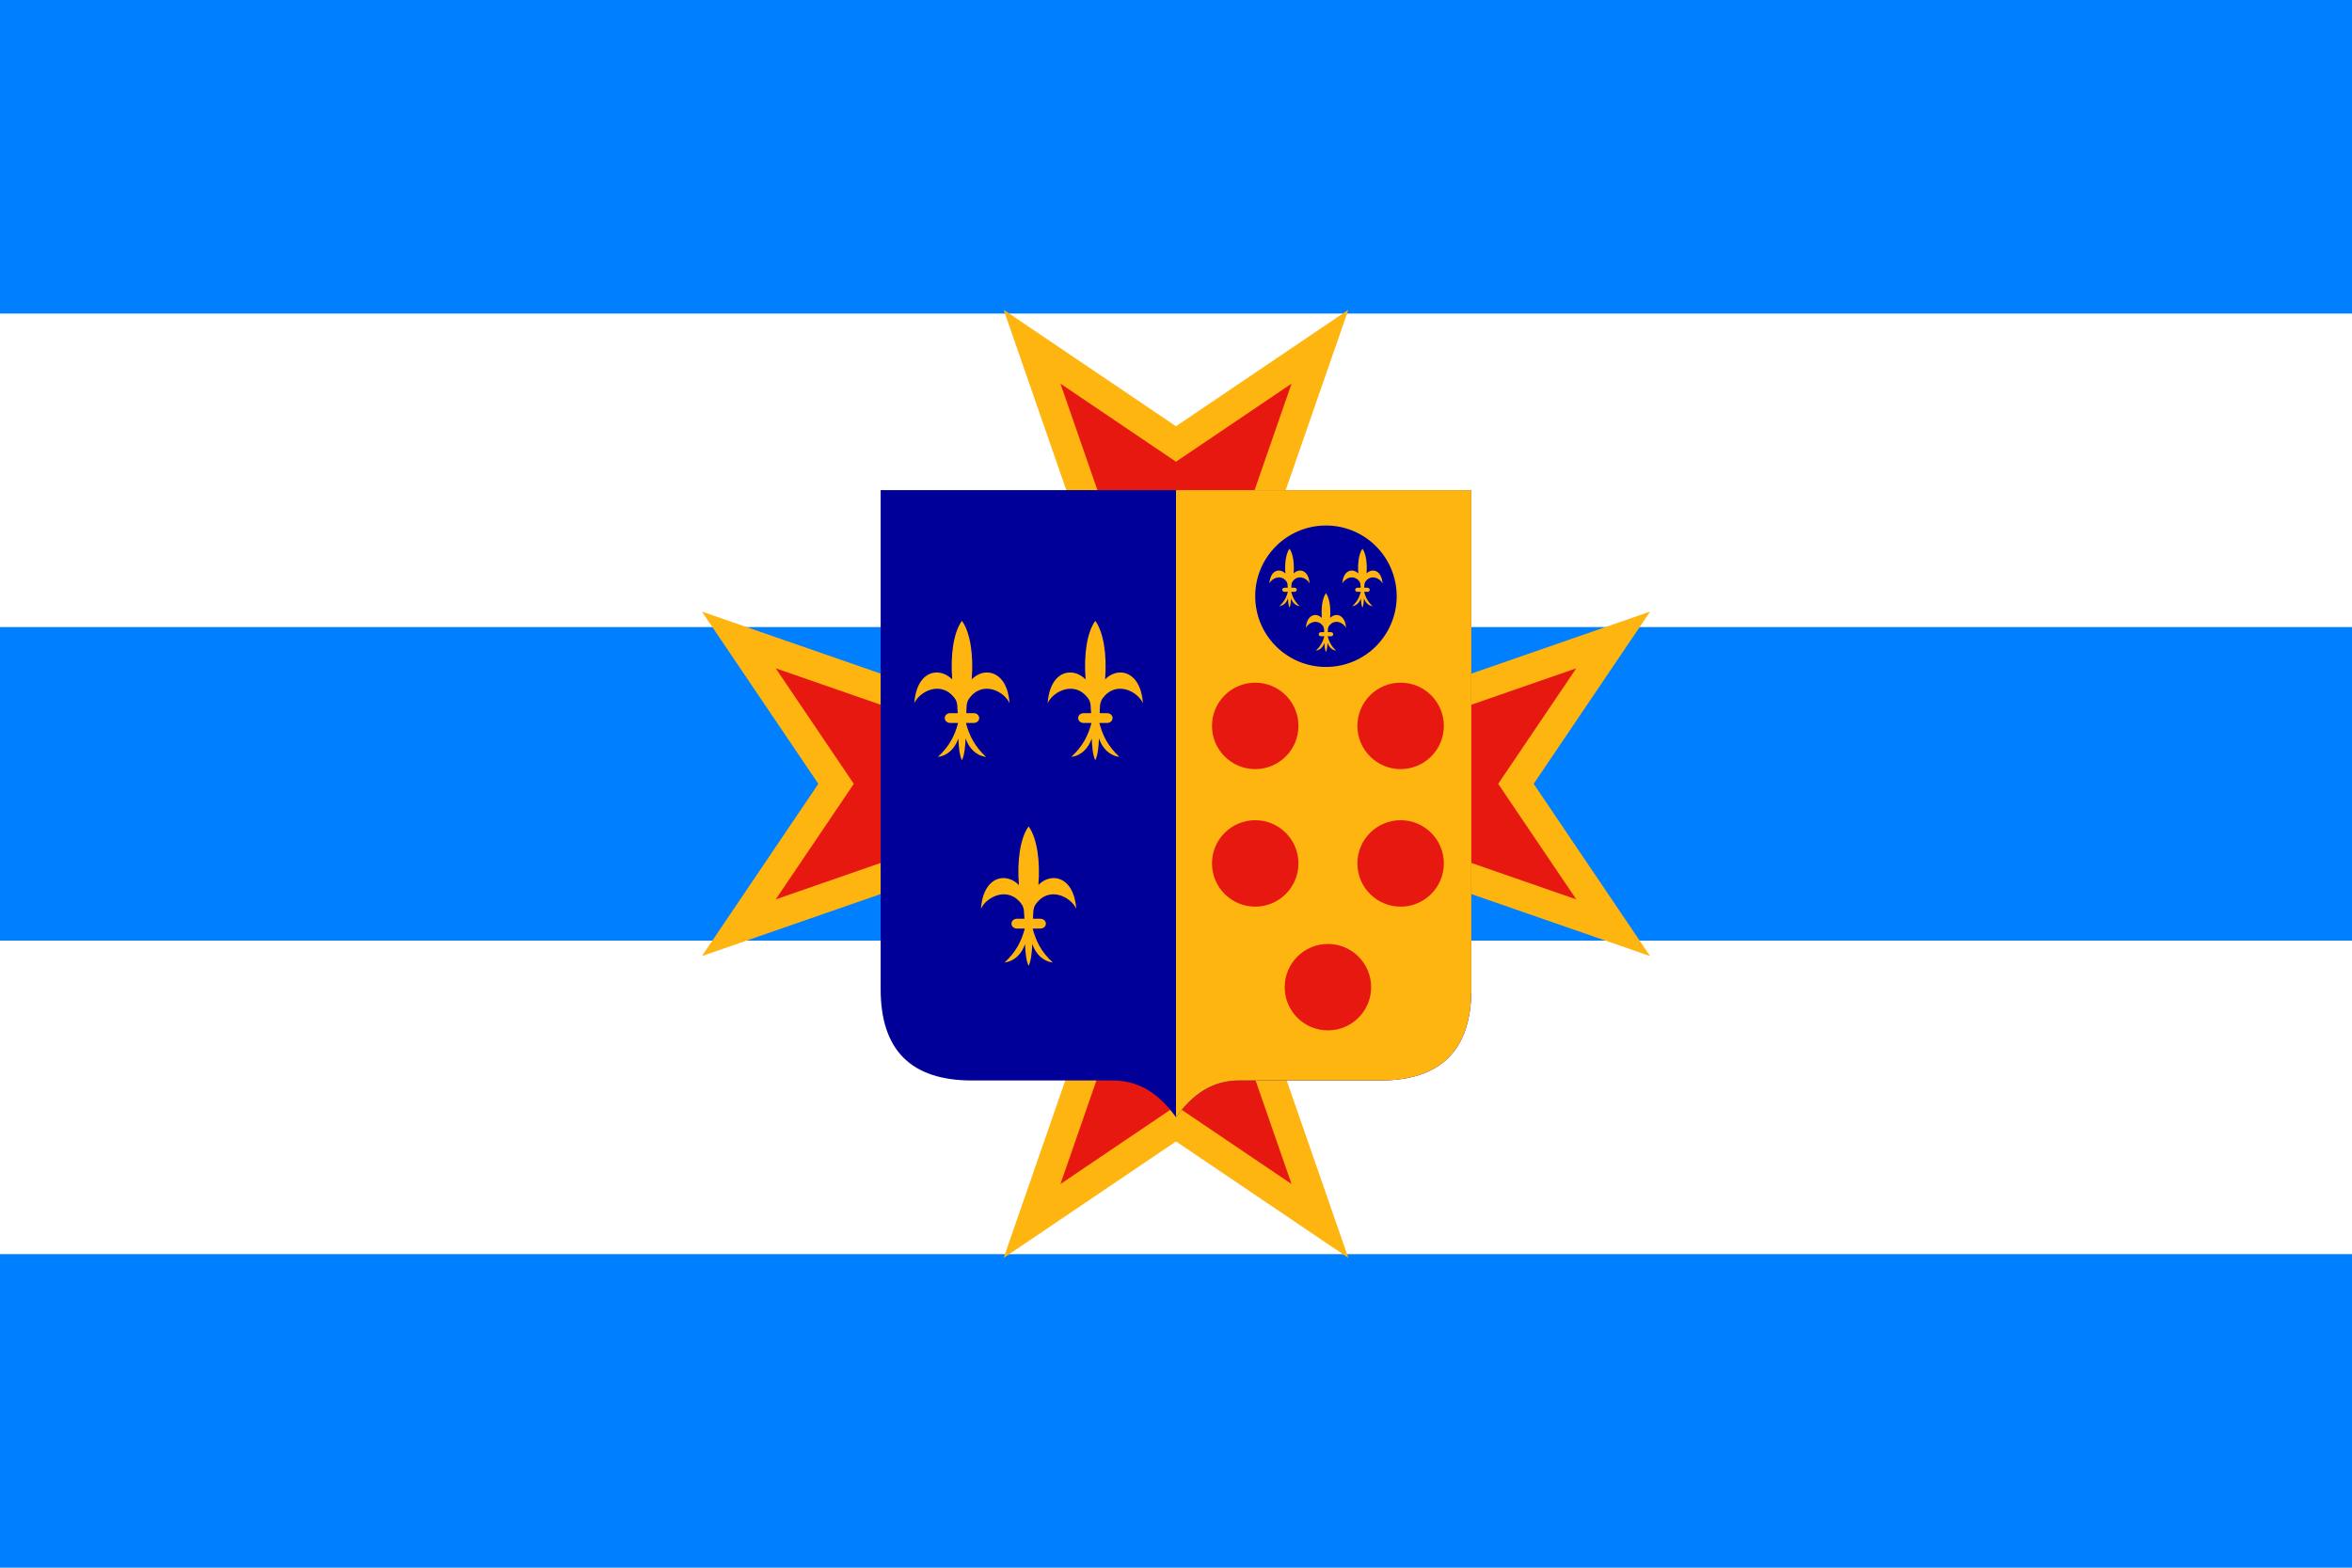
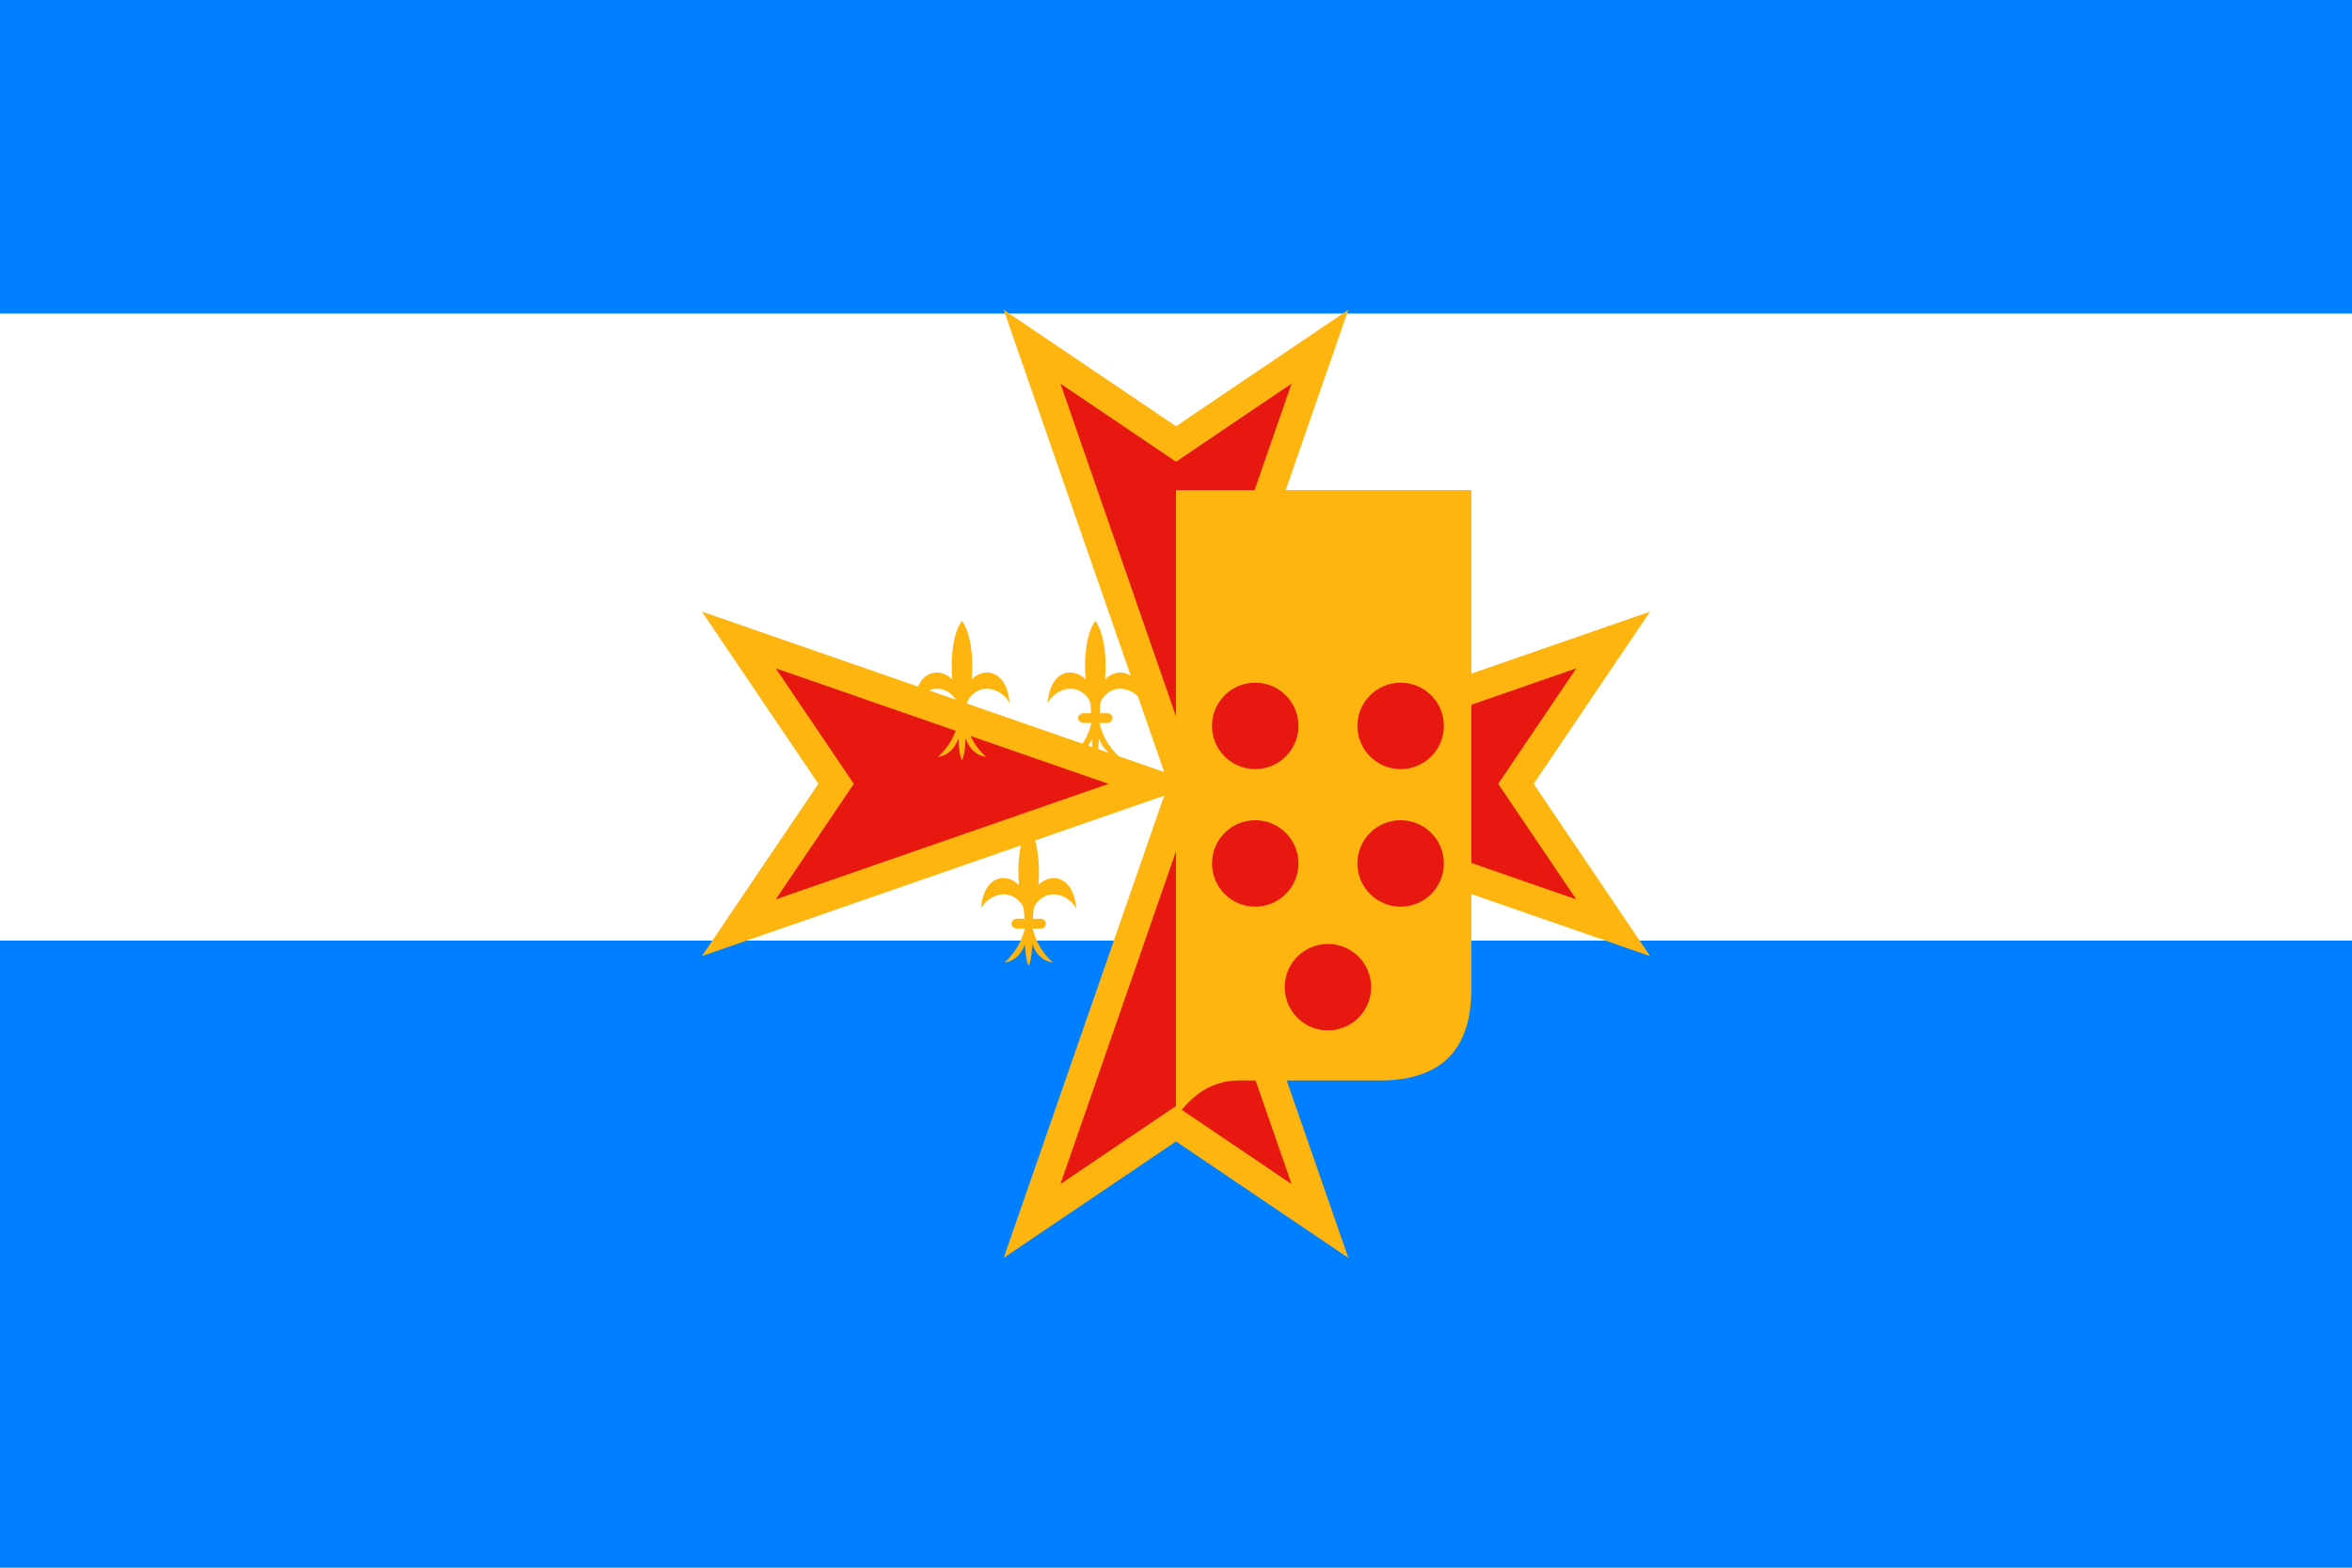
<svg xmlns="http://www.w3.org/2000/svg" width="900" height="600" version="1">
  <path fill="#fff" d="M0 0h900v600H0z" />
-   <path fill="#007fff" d="M0 0h900v120H0zm0 480h900v120H0zm0-240h900v120H0z" />
+   <path fill="#007fff" d="M0 0h900v120H0zm0 480h900v120H0m0-240h900v120H0z" />
  <path d="m450 291.353 55.075-158.646L450 169.925l-55.075-37.218zm0 17.294 55.075 158.646L450 430.075l-55.075 37.218zM441.353 300l-158.646-55.075L319.925 300l-37.218 55.075zm17.294 0 158.646-55.075L580.075 300l37.218 55.075z" fill="#e71810" fill-rule="evenodd" stroke="#ffb510" stroke-width="11.25" />
-   <path d="M336.984 187.589v190.969c0 23.34 11.614 34.969 34.922 34.969h53.766c10.419 0 17.903 5.19 24.328 14.062 6.425-8.872 13.862-14.062 24.281-14.062h53.766c23.308 0 34.969-11.628 34.969-34.97V187.59z" fill="#009" fill-rule="evenodd" />
  <path d="M450 427.589c6.425-8.872 13.862-14.062 24.281-14.062h53.766c23.308 0 34.969-11.628 34.969-34.97V187.59H450v240z" fill="#ffb510" fill-rule="evenodd" />
  <circle cx="480.312" cy="277.82" r="16.541" fill="#e71810" />
  <circle cx="535.951" cy="277.82" r="16.541" fill="#e71810" />
  <circle cx="508.132" cy="377.82" r="16.541" fill="#e71810" />
  <circle cx="480.312" cy="330.459" r="16.541" fill="#e71810" />
  <circle cx="535.951" cy="330.459" r="16.541" fill="#e71810" />
-   <circle cx="507.38" cy="228.195" r="27.068" fill="#009" />
  <path d="M368.08 237.605c-3.253 4.466-4.462 13.336-3.703 22.453-1.732-1.773-3.978-2.756-6.188-2.672-3.928.149-7.74 3.602-8.343 11.766 1.98-4.524 10.491-9.024 15.656-1.641 1.045 1.494.775 3.6.984 5.437h-2.906c-1.146 0-2.063.834-2.063 1.875 0 1.042.917 1.875 2.063 1.875h3.047c-1.253 4.72-3.303 8.912-7.735 12.985 3.837-.49 6.502-3.264 7.829-7.031.121 3.32.43 6.454 1.359 8.343.934-1.898 1.276-5.052 1.406-8.39 1.308 3.79 3.977 6.586 7.828 7.078-4.43-4.073-6.446-8.265-7.687-12.985h3c1.145 0 2.062-.833 2.062-1.875 0-1.04-.917-1.875-2.062-1.875h-2.86c.075-1.868-.066-3.987.985-5.484 5.141-7.32 13.586-2.825 15.562 1.688-.603-8.164-4.462-11.617-8.39-11.766-2.19-.083-4.379.883-6.094 2.625.738-9.1-.503-17.948-3.75-22.406zm51.04 0c-3.254 4.466-4.463 13.336-3.704 22.453-1.732-1.773-3.978-2.756-6.187-2.672-3.929.149-7.741 3.602-8.344 11.766 1.98-4.524 10.491-9.024 15.656-1.641 1.045 1.494.775 3.6.984 5.437h-2.906c-1.145 0-2.062.834-2.062 1.875 0 1.042.917 1.875 2.062 1.875h3.047c-1.253 4.72-3.303 8.912-7.734 12.985 3.836-.49 6.5-3.264 7.828-7.031.121 3.32.43 6.454 1.36 8.343.933-1.898 1.276-5.052 1.405-8.39 1.308 3.79 3.977 6.586 7.829 7.078-4.432-4.073-6.447-8.265-7.688-12.985h3c1.146 0 2.063-.833 2.063-1.875 0-1.04-.917-1.875-2.063-1.875h-2.86c.075-1.868-.066-3.987.985-5.484 5.141-7.32 13.586-2.825 15.563 1.688-.604-8.164-4.462-11.617-8.391-11.766-2.19-.083-4.378.883-6.094 2.625.738-9.1-.503-17.948-3.75-22.406zM393.6 316.29c-3.253 4.466-4.463 13.337-3.704 22.453-1.731-1.773-3.977-2.755-6.187-2.672-3.929.15-7.74 3.602-8.344 11.766 1.981-4.523 10.492-9.023 15.656-1.64 1.045 1.493.776 3.6.985 5.437H389.1c-1.146 0-2.063.834-2.063 1.875s.917 1.875 2.063 1.875h3.046c-1.252 4.72-3.303 8.912-7.734 12.984 3.836-.49 6.501-3.264 7.828-7.03.122 3.32.43 6.453 1.36 8.343.933-1.899 1.276-5.052 1.406-8.39 1.308 3.79 3.976 6.586 7.828 7.077-4.431-4.072-6.447-8.265-7.688-12.984h3c1.146 0 2.063-.834 2.063-1.875s-.917-1.875-2.063-1.875h-2.859c.074-1.868-.067-3.988.984-5.484 5.142-7.32 13.587-2.825 15.563 1.687-.603-8.164-4.462-11.616-8.39-11.766-2.19-.083-4.38.883-6.094 2.625.737-9.1-.503-17.947-3.75-22.406zm99.824-106.283c-1.374 1.886-1.885 5.634-1.564 9.485-.732-.75-1.68-1.164-2.614-1.129-1.66.063-3.27 1.522-3.525 4.97.837-1.91 4.432-3.811 6.614-.693.441.631.327 1.521.416 2.297h-1.228c-.484 0-.871.353-.871.792 0 .44.387.793.871.793h1.287c-.529 1.993-1.395 3.764-3.267 5.485 1.62-.207 2.746-1.38 3.307-2.97.051 1.402.181 2.726.574 3.524.394-.802.54-2.134.594-3.544.553 1.6 1.68 2.782 3.307 2.99-1.872-1.72-2.723-3.492-3.248-5.485h1.268c.484 0 .871-.353.871-.793 0-.44-.387-.792-.871-.792h-1.208c.031-.789-.028-1.684.416-2.316 2.172-3.093 5.74-1.194 6.574.712-.255-3.448-1.885-4.907-3.545-4.97-.925-.035-1.85.373-2.574 1.109.312-3.844-.212-7.582-1.584-9.465zm27.912 0c-1.374 1.886-1.885 5.634-1.564 9.485-.732-.75-1.68-1.164-2.614-1.129-1.66.063-3.27 1.522-3.525 4.97.837-1.91 4.432-3.811 6.614-.693.441.631.327 1.521.416 2.297h-1.228c-.484 0-.871.353-.871.792 0 .44.387.793.871.793h1.287c-.529 1.993-1.395 3.764-3.267 5.485 1.62-.207 2.746-1.38 3.307-2.97.051 1.402.182 2.726.574 3.524.394-.802.54-2.134.594-3.544.553 1.6 1.68 2.782 3.307 2.99-1.872-1.72-2.723-3.492-3.247-5.485h1.267c.484 0 .871-.353.871-.793 0-.44-.387-.792-.871-.792h-1.208c.031-.789-.028-1.684.416-2.316 2.172-3.093 5.74-1.194 6.574.712-.255-3.448-1.885-4.907-3.544-4.97-.925-.035-1.85.373-2.575 1.109.312-3.844-.212-7.582-1.584-9.465zM507.38 227.02c-1.374 1.887-1.885 5.634-1.564 9.485-.732-.749-1.68-1.164-2.614-1.129-1.66.063-3.27 1.522-3.525 4.97.837-1.91 4.432-3.811 6.614-.693.441.631.327 1.521.416 2.297h-1.228c-.484 0-.871.353-.871.793 0 .44.387.792.871.792h1.287c-.529 1.993-1.395 3.764-3.267 5.485 1.62-.207 2.746-1.38 3.307-2.97.051 1.402.182 2.726.574 3.524.394-.802.54-2.134.594-3.544.553 1.6 1.68 2.782 3.307 2.99-1.872-1.72-2.723-3.492-3.247-5.485h1.267c.484 0 .871-.353.871-.792 0-.44-.387-.793-.871-.793h-1.208c.031-.789-.028-1.684.416-2.316 2.172-3.092 5.74-1.194 6.574.713-.255-3.45-1.885-4.908-3.545-4.97-.924-.036-1.85.372-2.574 1.108.312-3.844-.212-7.582-1.584-9.465z" fill="#ffb510" fill-rule="evenodd" />
</svg>